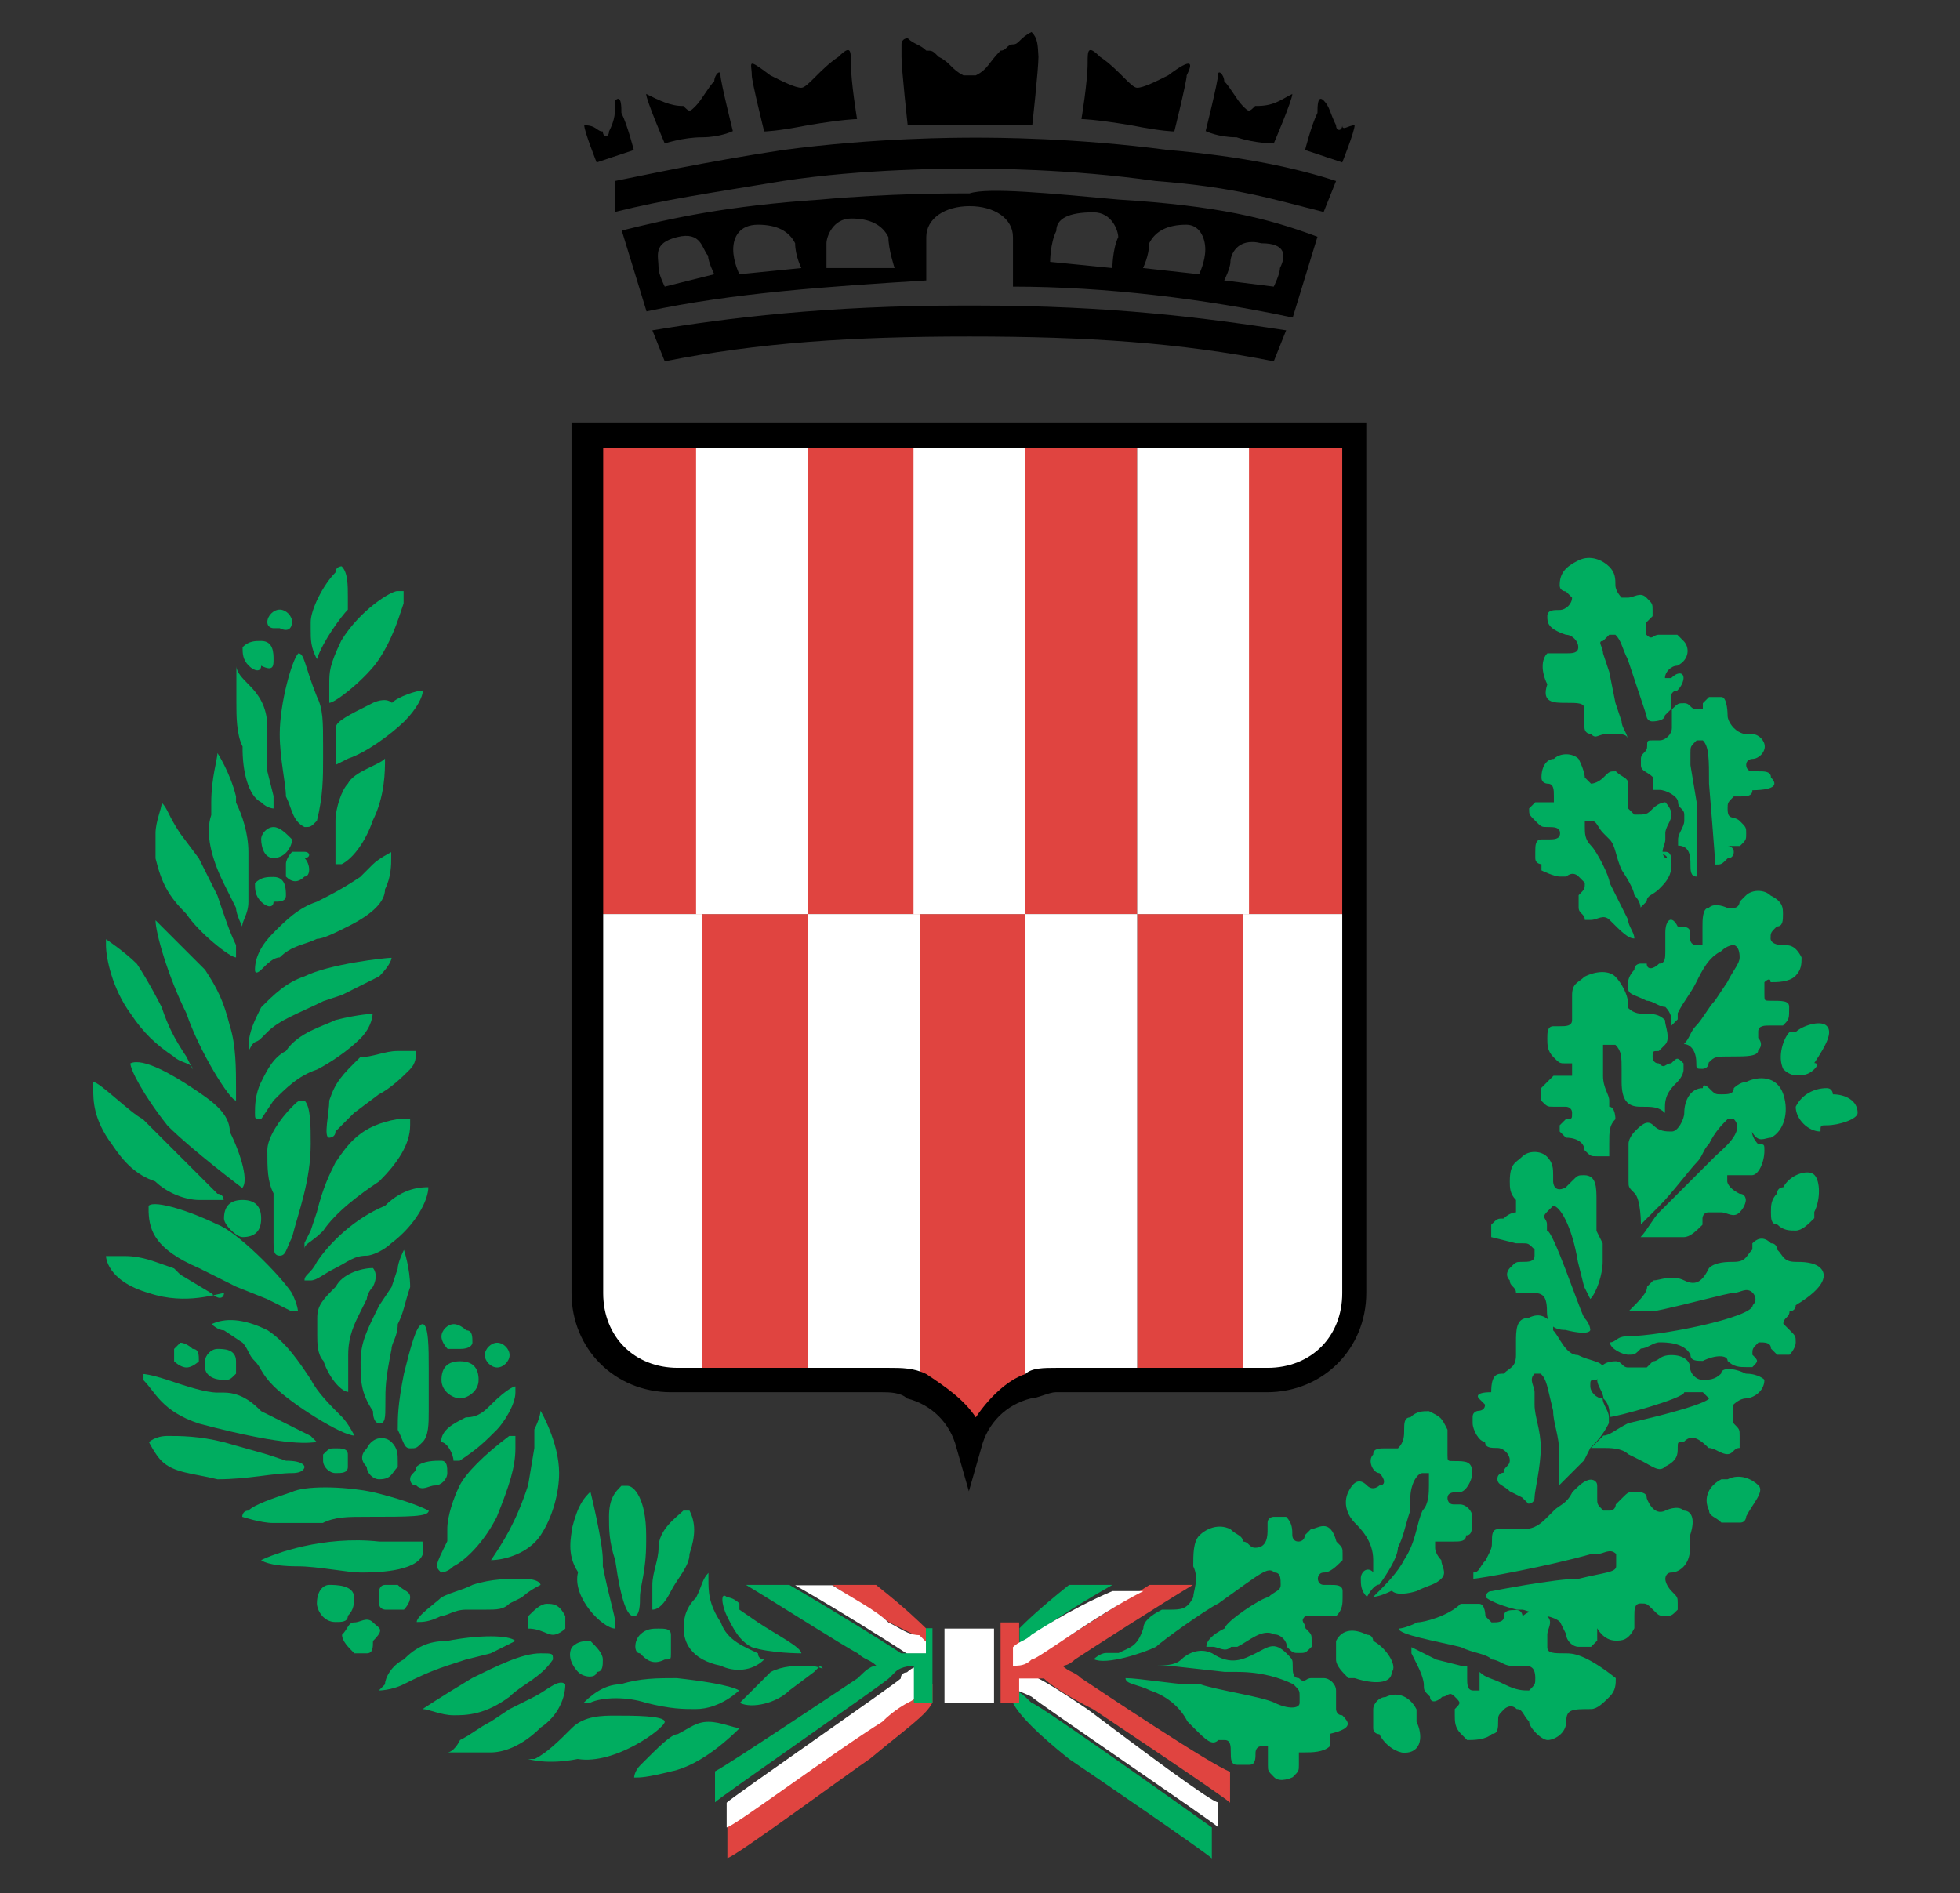
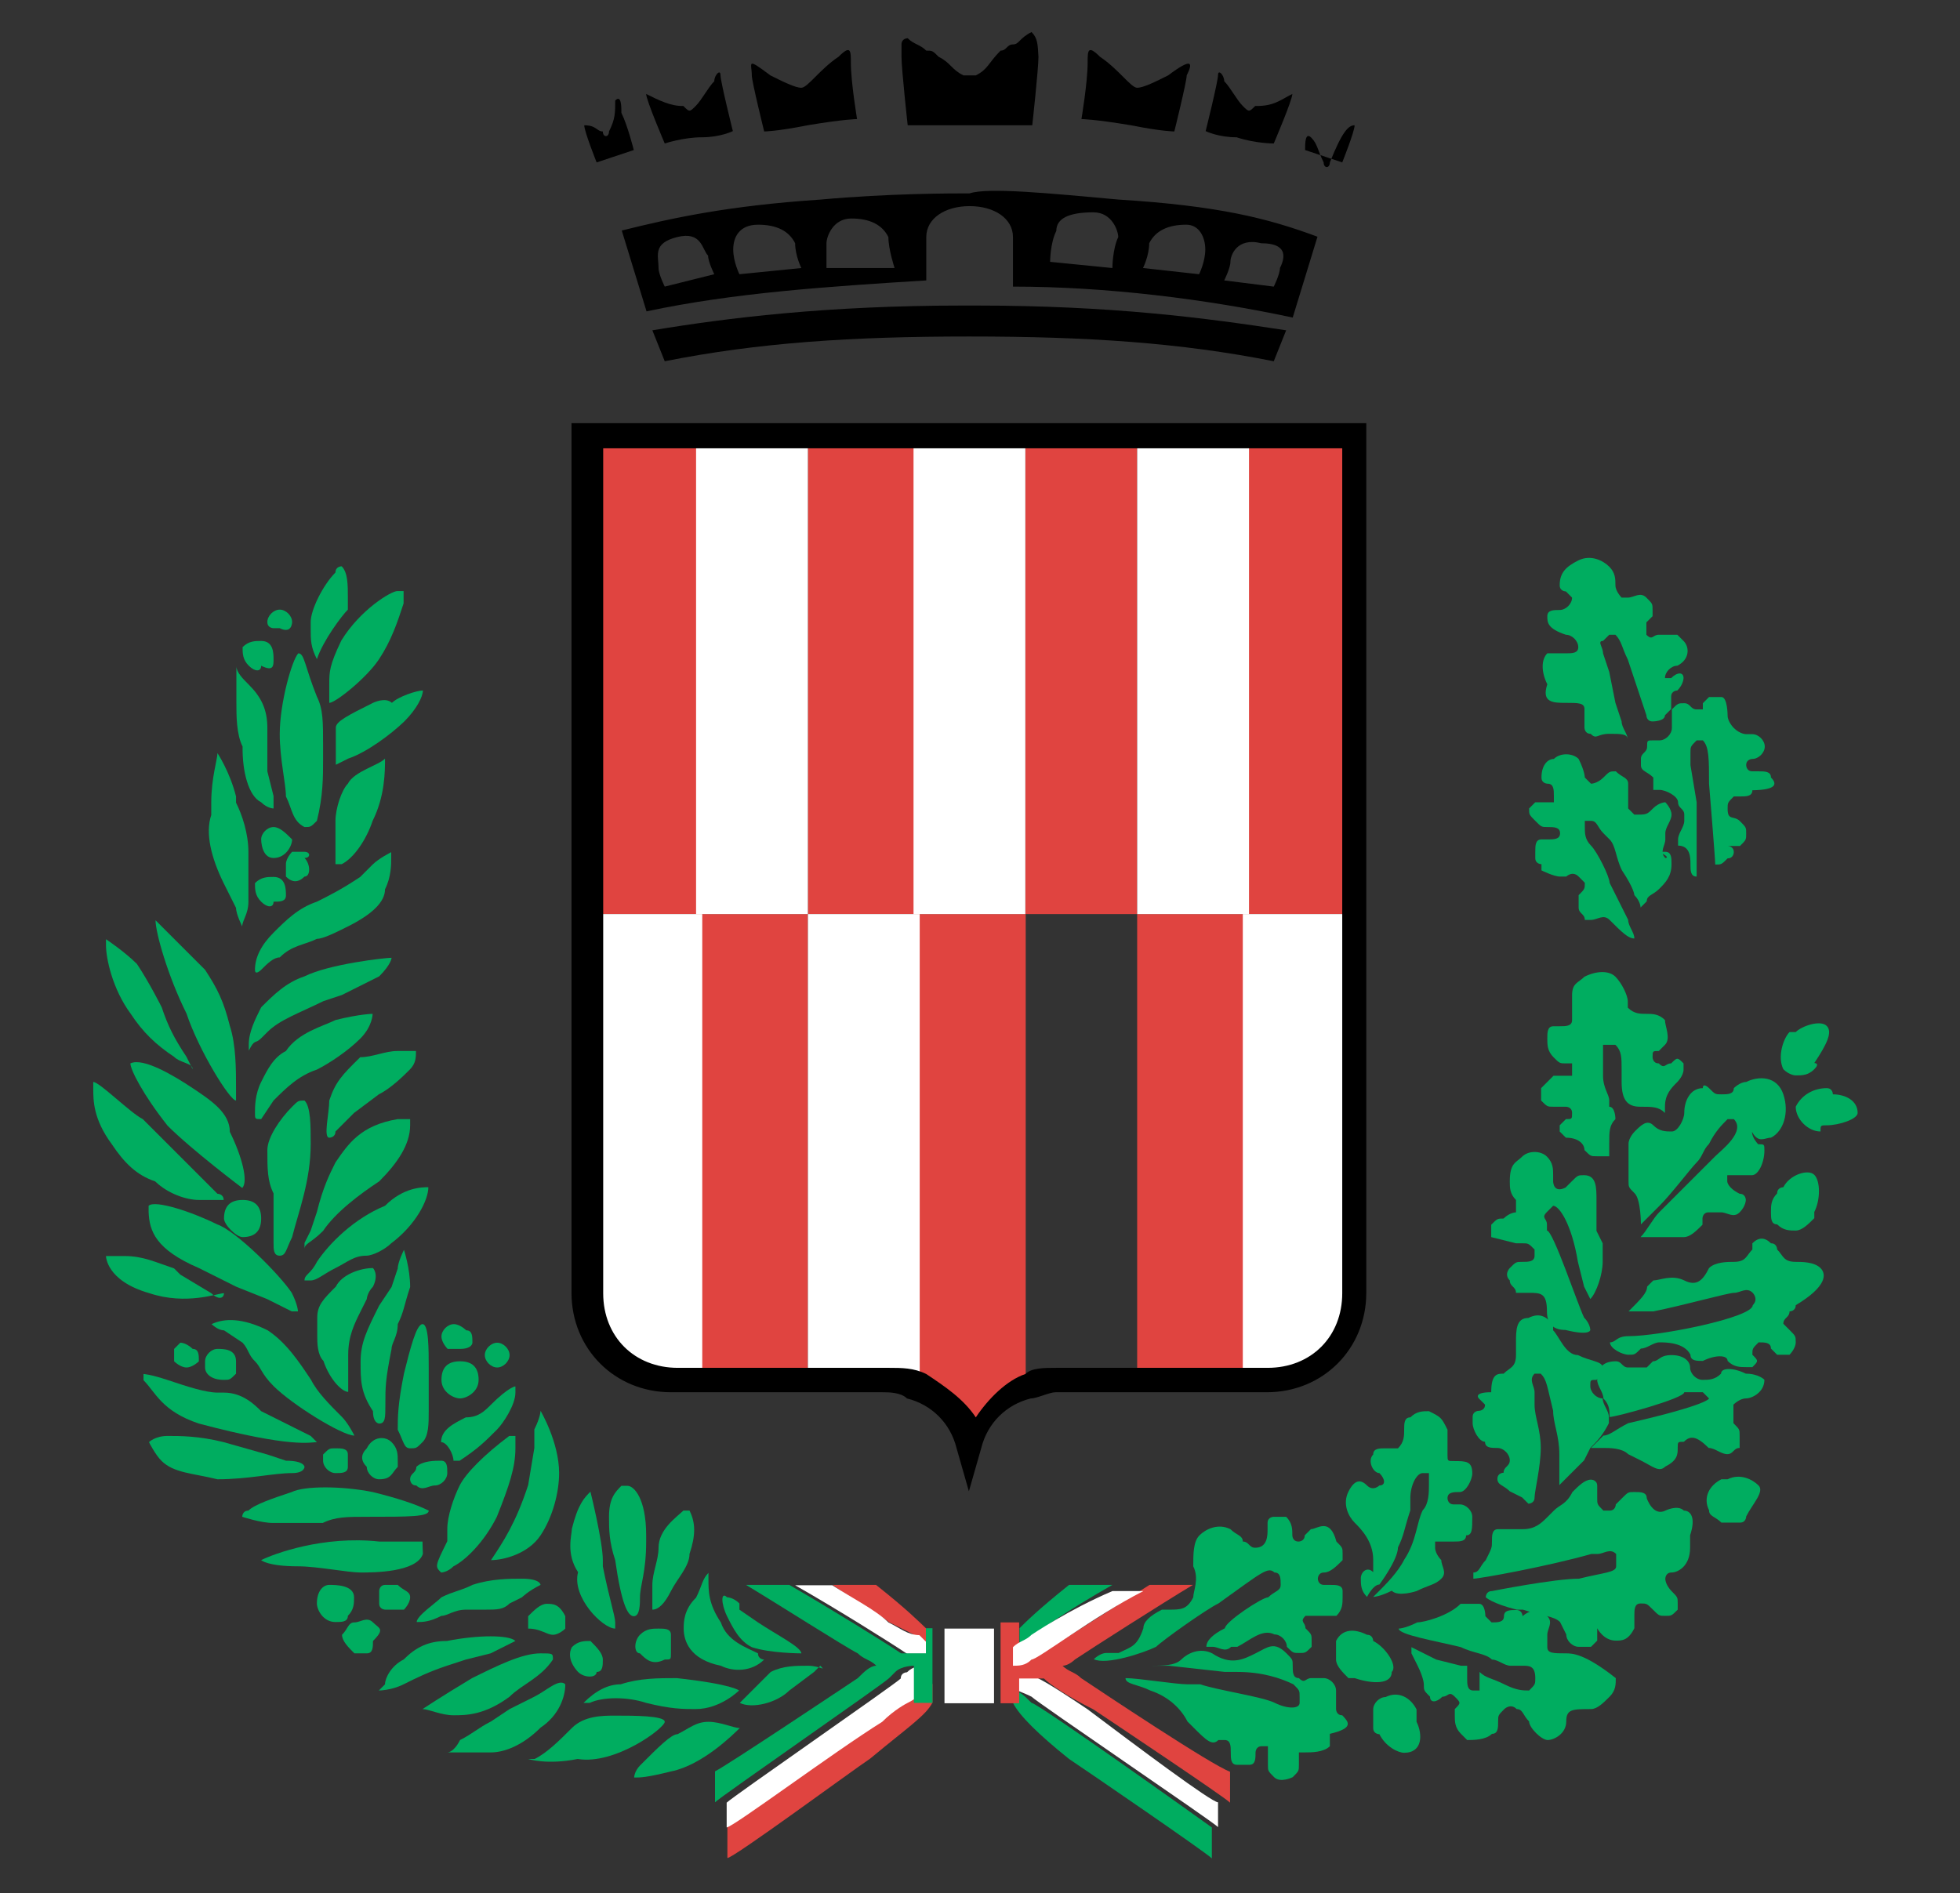
<svg xmlns="http://www.w3.org/2000/svg" version="1.1" id="Livello_1" x="0px" y="0px" viewBox="0 0 538.1 519.8" style="enable-background:new 0 0 538.1 519.8;" xml:space="preserve">
  <rect x="0" y="0" width="538.1" height="519.8" fill="#333333" stroke="none" />
  <style type="text/css">
	.st0{fill:#00AD60;}
	.st1{fill:#FFFFFF;}
	.st2{fill:#E04440;}
</style>
  <path class="st0" d="M462.3,414.8c-1.7-1.7-5.1,0-5.1,0c-3.4,1.7-5.1-3.4-5.1-3.4c0-1.7-1.7-1.7-3.4-1.7s-1.7,0-3.4,1.7l-1.7,1.7  l0,0c0,0,0,1.7-1.7,1.7h-1.7c-1.7-1.7-1.7-1.7-1.7-3.4l0,0c0-1.7,0-1.7,0-3.4c0-1.7-1.7-1.7-1.7-1.7c-1.7,0-3.4,1.7-5.1,3.4  c-1.7,3.4-3.4,3.4-5.1,5.1l-1.7,1.7c-1.7,1.7-3.4,3.4-6.8,3.4c-1.7,0-1.7,0-3.4,0s-1.7,0-3.4,0s-1.7,1.7-1.7,3.4s0,1.7-1.7,5.1  c-1.7,1.7-1.7,3.4-3.4,3.4c0,0,0,0,0,1.7c1.7,0,20.5-3.4,32.4-6.8h1.7c1.7,0,3.4-1.7,5.1,0c0,0,0,1.7,0,3.4s-3.4,1.7-10.2,3.4  c-6.8,0-23.9,3.4-23.9,3.4c-1.7,0-1.7,1.7-1.7,1.7s1.7,1.7,8.5,3.4h1.7c5.1,1.7,8.5,1.7,10.2,3.4l1.7,3.4c0,1.7,1.7,3.4,3.4,3.4  s1.7,0,3.4,0l1.7-1.7v-5.1l0,0l0,0v1.7c0,0,1.7,3.4,5.1,3.4c1.7,0,3.4,0,5.1-3.4v-3.4c0-1.7,0-3.4,1.7-3.4s1.7,0,3.4,1.7  c1.7,1.7,1.7,1.7,3.4,1.7c1.7,0,1.7,0,3.4-1.7v-1.7c0-1.7,0-1.7-1.7-3.4c0,0-1.7-1.7-1.7-3.4l0,0c0,0,0-1.7,1.7-1.7s5.1-1.7,5.1-6.8  c0,0,0-1.7,0-3.4C465.7,416.5,464,414.8,462.3,414.8z" />
  <path class="st0" d="M429.9,454c-3.4,0-5.1,0-5.1-1.7v-1.7v-1.7c0-1.7,1.7-3.4,0-5.1c-3.4-3.4-6.8,0-6.8,0l0,0l0,0l0,0l0,0  c0,0,0-1.7-1.7-1.7s-3.4,0-3.4,1.7c0,1.7-1.7,1.7-3.4,1.7l-1.7-1.7c0,0,0-3.4-1.7-3.4s-3.4,0-5.1,0c-3.4,3.4-10.2,5.1-11.9,5.1  c-3.4,1.7-5.1,1.7-5.1,1.7c0,1.7,10.2,3.4,17.1,5.1c3.4,1.7,6.8,1.7,8.5,3.4c1.7,0,3.4,1.7,5.1,1.7h1.7h1.7c1.7,0,3.4,0,3.4,3.4  c0,1.7,0,1.7-1.7,3.4c-1.7,0-3.4,0-6.8-1.7l0,0c-3.4-1.7-5.1-1.7-6.8-3.4c0,1.7,0,1.7,0,3.4l0,0v1.7h-1.7c-1.7,0-1.7-1.7-1.7-3.4  v-1.7l0,0c0-1.7,0-1.7,0-1.7h-1.7l-6.8-1.7l-6.8-3.4l0,0v1.7l1.7,3.4c1.7,3.4,1.7,5.1,1.7,5.1c0,1.7,0,1.7,1.7,3.4  c0,1.7,1.7,1.7,3.4,0c1.7,0,1.7-1.7,3.4,0c1.7,1.7,1.7,1.7,0,3.4v1.7c0,1.7,0,3.4,1.7,5.1l1.7,1.7c1.7,0,5.1,0,6.8-1.7  c1.7,0,1.7-1.7,1.7-3.4s0-1.7,1.7-3.4c0,0,1.7-1.7,3.4,0c1.7,0,1.7,1.7,3.4,3.4c0,1.7,3.4,5.1,5.1,5.1c1.7,0,5.1-1.7,5.1-5.1  c0-3.4,1.7-3.4,6.8-3.4c1.7,0,3.4-1.7,5.1-3.4c1.7-1.7,1.7-3.4,1.7-5.1C435,454,431.6,454,429.9,454z" />
  <path class="st0" d="M388.9,436.9c3.4-1.7,5.1-1.7,6.8-3.4s0-3.4,0-5.1c0,0-1.7-1.7-1.7-3.4c0-1.7,0-1.7,0-1.7s1.7,0,5.1,0  c1.7,0,3.4,0,3.4-1.7c1.7,0,1.7-1.7,1.7-5.1c0-1.7-1.7-3.4-3.4-3.4h-1.7c-1.7,0-1.7-1.7-1.7-1.7l0,0c0-1.7,1.7-1.7,3.4-1.7  c1.7,0,3.4-3.4,3.4-5.1c0-3.4-1.7-3.4-5.1-3.4c-1.7,0-1.7,0-1.7-1.7v-1.7V396v-1.7v-1.7c-1.7-3.4-1.7-3.4-5.1-5.1  c-1.7,0-3.4,0-5.1,1.7c-1.7,0-1.7,1.7-1.7,3.4s0,3.4-1.7,5.1h-1.7h-1.7c-1.7,0-3.4,0-3.4,1.7c-1.7,1.7,0,5.1,1.7,5.1  c1.7,1.7,1.7,3.4,0,3.4c0,0-1.7,1.7-3.4,0c-1.7-1.7-3.4-1.7-5.1,1.7c-1.7,3.4,0,6.8,1.7,8.5l0,0l0,0c1.7,1.7,5.1,5.1,5.1,10.2  c0,1.7,0,1.7,0,3.4c-1.7-1.7-3.4,0-3.4,1.7s0,3.4,1.7,5.1c0,0,1.7-3.4,3.4-3.4l0,0c0,0,5.1-6.8,5.1-10.2c1.7-3.4,1.7-5.1,3.4-10.2  v-3.4c0-3.4,1.7-6.8,3.4-6.8h1.7c0,0,0,1.7,0,3.4c0,1.7,0,5.1-1.7,6.8c-1.7,3.4-1.7,8.5-5.1,13.6c-1.7,3.4-5.1,6.8-6.8,8.5l-1.7,1.7  c0,0,1.7,0,5.1-1.7C383.8,438.6,388.9,436.9,388.9,436.9z" />
  <path class="st0" d="M359.9,419.9l-1.7,1.7c0,1.7-1.7,1.7-1.7,1.7c-1.7,0-1.7-1.7-1.7-1.7l0,0c0-1.7,0-3.4-1.7-5.1  c-1.7,0-1.7,0-3.4,0c0,0-1.7,0-1.7,1.7v1.7c0,1.7,0,5.1-3.4,5.1c-1.7,0-1.7-1.7-3.4-1.7c0-1.7-1.7-1.7-3.4-3.4  c-3.4-1.7-6.8,0-8.5,1.7s-1.7,5.1-1.7,8.5c1.7,3.4,0,6.8,0,8.5c-1.7,3.4-3.4,3.4-6.8,3.4H319c-3.4,1.7-5.1,3.4-5.1,5.1  c-1.7,5.1-3.4,5.1-6.8,6.8h-1.7h-1.7c-1.7,0-3.4,1.7-3.4,1.7l0,0c3.4,1.7,13.6-1.7,17.1-3.4c1.7-1.7,13.6-10.2,17.1-11.9  c11.9-8.5,13.6-10.2,15.4-8.5c1.7,0,1.7,1.7,1.7,3.4s-1.7,1.7-3.4,3.4c-1.7,0-11.9,6.8-11.9,8.5c-3.4,1.7-5.1,3.4-5.1,5.1h1.7  c1.7,0,3.4,1.7,5.1,0h1.7c3.4-1.7,6.8-5.1,10.2-3.4c1.7,0,3.4,1.7,3.4,3.4c1.7,1.7,1.7,1.7,3.4,1.7s1.7,0,3.4-1.7v-1.7  c0-1.7,0-1.7-1.7-3.4c0-1.7-1.7-1.7,0-3.4c0,0,1.7,0,3.4,0l0,0c1.7,0,3.4,0,5.1,0c1.7-1.7,1.7-3.4,1.7-5.1v-1.7  c0-1.7-1.7-1.7-3.4-1.7c0,0,0,0-1.7,0l0,0l0,0l0,0c-1.7,0-1.7-1.7-1.7-1.7l0,0c0,0,0-1.7,1.7-1.7c1.7,0,3.4-1.7,5.1-3.4v-1.7  c0-1.7,0-1.7-1.7-3.4C365.1,416.5,361.6,419.9,359.9,419.9z" />
  <path class="st0" d="M479.3,377.2c-3.4-1.7-6.8-1.7-6.8,0c-1.7,1.7-3.4,1.7-5.1,1.7c-1.7,0-3.4-1.7-3.4-3.4s-1.7-3.4-5.1-3.4  c-3.4,0-3.4,1.7-5.1,1.7l-1.7,1.7c-1.7,0-3.4,0-5.1,0c-1.7,0-1.7-1.7-3.4-1.7c-3.4,0-5.1,1.7-5.1,5.1l0,0c0,1.7,1.7,3.4,1.7,5.1  c1.7,1.7,1.7,3.4,1.7,5.1l0,0l0,0l0,0l0,0c1.7,0,20.5-5.1,20.5-6.8c1.7,0,3.4,0,5.1,0l1.7,1.7c0,0,0,1.7-22.2,6.8  c-3.4,1.7-5.1,3.4-6.8,3.4c-1.7,1.7-3.4,3.4-3.4,3.4l0,0c0,0,1.7,0,3.4,0s5.1,0,6.8,1.7l3.4,1.7c3.4,1.7,5.1,3.4,6.8,1.7  c3.4-1.7,3.4-3.4,3.4-5.1c0-1.7,0-1.7,1.7-1.7c1.7-1.7,3.4-1.7,6.8,1.7c1.7,0,3.4,1.7,5.1,1.7c1.7,0,1.7-1.7,3.4-1.7  c0-1.7,0-1.7,0-3.4s0-1.7-1.7-3.4c0,0,0,0,0-1.7v-1.7v-1.7c0,0,1.7-1.7,3.4-1.7s5.1-1.7,5.1-5.1  C484.5,378.9,482.8,377.2,479.3,377.2z" />
  <path class="st0" d="M499.8,348.2c-1.7-1.7-5.1-1.7-6.8-1.7l0,0c-3.4,0-3.4-1.7-5.1-3.4c0,0,0-1.7-1.7-1.7c-1.7-1.7-3.4-1.7-5.1,0  v1.7c-1.7,1.7-1.7,3.4-5.1,3.4c-1.7,0-5.1,0-6.8,1.7c-1.7,3.4-3.4,5.1-6.8,3.4c-3.4-1.7-6.8,0-8.5,0c0,0,0,0-1.7,1.7  c0,1.7-1.7,3.4-5.1,6.8l0,0c1.7,0,3.4,0,6.8,0c8.5-1.7,20.5-5.1,22.2-5.1l0,0c1.7,0,3.4-1.7,5.1,0c0,0,1.7,1.7,0,3.4  c0,3.4-25.6,8.5-34.1,8.5c-3.4,0-3.4,1.7-5.1,1.7l0,0c0,1.7,3.4,3.4,5.1,3.4c1.7,0,1.7,0,3.4-1.7c1.7,0,3.4-1.7,5.1-1.7  c1.7,0,6.8,0,8.5,3.4c0,1.7,1.7,1.7,3.4,1.7c3.4-1.7,6.8-1.7,6.8,0c1.7,1.7,3.4,1.7,5.1,1.7l0,0h1.7c1.7-1.7,1.7-1.7,0-3.4l0,0  c0-1.7,0-1.7,1.7-3.4c1.7,0,3.4,0,3.4,1.7l1.7,1.7c1.7,0,1.7,0,3.4,0c0,0,1.7-1.7,1.7-3.4s0-1.7-1.7-3.4l-1.7-1.7  c0-1.7,1.7-1.7,1.7-3.4c0,0,1.7,0,1.7-1.7C501.5,353.3,501.5,349.9,499.8,348.2z" />
  <path class="st0" d="M406,384L406,384l1.7,1.7c0,1.7-1.7,1.7-1.7,1.7s-1.7,0-1.7,1.7v1.7c0,1.7,1.7,5.1,3.4,5.1  c0,1.7,1.7,1.7,3.4,1.7s3.4,1.7,3.4,3.4s-1.7,1.7-1.7,3.4c0,0-1.7,0-1.7,1.7c0,1.7,1.7,1.7,3.4,3.4l3.4,1.7l1.7,1.7  c0,0,1.7,0,1.7-1.7s1.7-8.5,1.7-13.6s-1.7-8.5-1.7-11.9V384v-1.7c0-1.7-1.7-3.4,0-5.1h1.7c1.7,1.7,1.7,3.4,3.4,10.2  c0,3.4,1.7,6.8,1.7,11.9c0,3.4,0,5.1,0,8.5l0,0l1.7-1.7l1.7-1.7l3.4-3.4l1.7-3.4l0,0c1.7-1.7,3.4-3.4,5.1-6.8v-1.7  c0-1.7-1.7-3.4-1.7-5.1c-1.7,0-3.4-1.7-3.4-3.4l0,0c0-1.7,0-1.7,1.7-1.7l1.7-1.7v-1.7c0-1.7-3.4-1.7-6.8-3.4c-3.4,0-5.1-5.1-6.8-6.8  v-1.7c-1.7-1.7-3.4-3.4-6.8-1.7c-3.4,0-3.4,3.4-3.4,6.8v1.7v1.7c0,3.4-1.7,3.4-3.4,5.1c-1.7,0-3.4,0-3.4,5.1  C404.3,382.3,406,384,406,384z" />
  <path class="st0" d="M429.9,193L429.9,193c3.4,0,5.1,0,5.1,1.7s0,1.7,0,3.4c0,1.7,0,1.7,0,1.7s0,1.7,1.7,1.7c1.7,1.7,1.7,0,5.1,0  c3.4,0,5.1,0,5.1,1.7c0-1.7-1.7-3.4-1.7-5.1l-1.7-5.1l-1.7-8.5l-1.7-5.1l0,0c0-1.7-1.7-3.4,0-3.4l1.7-1.7h1.7  c1.7,1.7,1.7,3.4,3.4,6.8l0,0l3.4,10.2l1.7,5.1l0,0c0,0,0,1.7,1.7,1.7c0,0,3.4,0,3.4-1.7c1.7-1.7,1.7-1.7,1.7-1.7v-3.4  c0-1.7,1.7-1.7,1.7-1.7c1.7-1.7,1.7-3.4,1.7-3.4c0-1.7-1.7-1.7-3.4,0h-1.7c0-1.7,1.7-3.4,3.4-3.4c3.4-1.7,3.4-5.1,1.7-6.8l-1.7-1.7  c-1.7,0-1.7,0-3.4,0h-1.7c-1.7,0-1.7,1.7-3.4,0c0,0,0,0,0-1.7v-1.7l1.7-1.7v-1.7c0-1.7,0-1.7-1.7-3.4c-1.7-1.7-3.4,0-5.1,0h-1.7  c0,0-1.7-1.7-1.7-3.4c0-1.7,0-3.4-1.7-5.1s-5.1-3.4-8.5-1.7s-5.1,3.4-5.1,6.8l0,0c0,1.7,1.7,1.7,1.7,1.7l1.7,1.7  c0,1.7-1.7,3.4-3.4,3.4l0,0c-1.7,0-3.4,0-3.4,1.7s0,3.4,5.1,5.1c1.7,0,3.4,1.7,3.4,3.4c0,1.7-1.7,1.7-3.4,1.7l0,0  c-1.7,0-3.4,0-5.1,0c-1.7,1.7-1.7,5.1,0,8.5C423.1,193,426.5,193,429.9,193z" />
  <path class="st0" d="M445.2,297.1c0,5.1,1.7,6.8,5.1,6.8c3.4,0,5.1,0,6.8,1.7c0,0,0,0,0-1.7c0-3.4,1.7-5.1,3.4-6.8  c0,0,1.7-1.7,1.7-3.4v-1.7c-1.7-1.7-1.7-1.7-3.4,0c-1.7,0-1.7,1.7-3.4,0c-1.7,0-1.7-1.7-1.7-1.7c0-1.7,0-1.7,1.7-1.7l1.7-1.7  c1.7-1.7,0-5.1,0-6.8c-1.7-1.7-3.4-1.7-5.1-1.7c-1.7,0-3.4,0-5.1-1.7v-1.7c0-1.7-1.7-5.1-3.4-6.8s-5.1-1.7-8.5,0  c-1.7,1.7-3.4,1.7-3.4,5.1c0,1.7,0,3.4,0,3.4c0,1.7,0,1.7,0,3.4s-1.7,1.7-3.4,1.7h-1.7c-1.7,0-1.7,1.7-1.7,3.4s0,3.4,1.7,5.1  c1.7,1.7,1.7,1.7,3.4,1.7l0,0h1.7c0,0,0,0,0,1.7v1.7c0,0-1.7,0-3.4,0h-1.7c0,0-1.7,1.7-3.4,3.4v1.7v1.7c1.7,1.7,1.7,1.7,3.4,1.7  s1.7,0,3.4,0c0,0,1.7,0,1.7,1.7s0,1.7-1.7,1.7l-1.7,1.7c0,1.7,0,1.7,0,1.7l1.7,1.7c3.4,0,5.1,1.7,5.1,3.4c1.7,1.7,1.7,1.7,3.4,1.7  c3.4,0,3.4,0,3.4,0l0,0c0,1.7,0,0,0-3.4c0-3.4,0-5.1,1.7-6.8c0,0,0-3.4-1.7-3.4v-1.7c0-1.7-1.7-3.4-1.7-6.8l0,0c0-3.4,0-6.8,0-8.5  h1.7h1.7c1.7,1.7,1.7,3.4,1.7,6.8V297.1z" />
  <path class="st0" d="M416.2,341.4L416.2,341.4L416.2,341.4h1.7c1.7,0,1.7,0,3.4,1.7v1.7c0,1.7-1.7,1.7-3.4,1.7c-1.7,0-1.7,0-3.4,1.7  c0,0-1.7,1.7,0,3.4c0,1.7,1.7,1.7,1.7,3.4h3.4c3.4,0,5.1,0,5.1,5.1c0,3.4,1.7,5.1,5.1,5.1c6.8,1.7,6.8,0,6.8,0s0-1.7-1.7-3.4  c-1.7-3.4-8.5-23.9-10.2-23.9v-1.7c0-1.7-1.7-1.7,0-3.4l1.7-1.7c1.7,0,5.1,5.1,6.8,15.4l1.7,6.8c1.7,3.4,1.7,3.4,1.7,3.4  c1.7-1.7,3.4-6.8,3.4-10.2c0-1.7,0-3.4,0-5.1l-1.7-3.4c0-1.7,0-3.4,0-3.4c0-1.7,0-1.7,0-5.1s0-6.8-3.4-6.8c-1.7,0-1.7,0-3.4,1.7  l-1.7,1.7c-3.4,1.7-3.4-1.7-3.4-1.7v-1.7c0-1.7,0-3.4-1.7-5.1c-1.7-1.7-5.1-1.7-6.8,0s-3.4,1.7-3.4,6.8c0,1.7,0,3.4,1.7,5.1v1.7v1.7  c0,0-1.7,0-3.4,1.7c-1.7,0-1.7,0-3.4,1.7v1.7v1.7C416.2,341.4,416.2,341.4,416.2,341.4z" />
  <path class="st0" d="M457.2,235.6c-1.7-1.7,0-3.4,0-5.1v-1.7c0-1.7,1.7-3.4,1.7-5.1s-1.7-3.4-1.7-3.4s-1.7,0-3.4,1.7l0,0  c-1.7,1.7-1.7,1.7-5.1,1.7l-1.7-1.7c0-1.7,0-1.7,0-3.4v-3.4l0,0c0-1.7-1.7-1.7-3.4-3.4c-1.7,0-1.7,0-3.4,1.7l0,0  c-1.7,1.7-3.4,1.7-3.4,1.7l-1.7-1.7c0,0,0-1.7-1.7-5.1c-1.7-1.7-5.1-1.7-6.8,0c-1.7,0-3.4,1.7-3.4,5.1l0,0c0,1.7,1.7,1.7,1.7,1.7  c1.7,0,1.7,1.7,1.7,3.4v1.7l0,0c0,0-1.7,0-3.4,0h-1.7l-1.7,1.7l0,0c0,1.7,0,1.7,1.7,3.4c1.7,1.7,1.7,1.7,3.4,1.7s3.4,0,3.4,1.7  c0,1.7-1.7,1.7-3.4,1.7h-1.7c-1.7,0-1.7,1.7-1.7,3.4v1.7c0,1.7,1.7,1.7,1.7,1.7l0,0l0,0l0,0v1.7c0,0,3.4,1.7,5.1,1.7h1.7  c0,0,1.7-1.7,3.4,0l1.7,1.7l0,0c0,1.7,0,1.7-1.7,3.4l0,0c0,0,0,0,0,1.7c0,0,0,0,0,1.7s1.7,1.7,1.7,3.4h1.7c1.7,0,3.4-1.7,5.1,0  c3.4,3.4,5.1,5.1,6.8,5.1l0,0c0-1.7-1.7-3.4-1.7-5.1l-1.7-3.4l-3.4-6.8c0-1.7-3.4-8.5-5.1-10.2c-1.7-1.7-1.7-3.4-1.7-5.1v-1.7  c0,0,0,0,1.7,0s1.7,1.7,3.4,3.4l1.7,1.7c1.7,1.7,1.7,5.1,3.4,8.5c3.4,5.1,3.4,6.8,3.4,6.8c1.7,1.7,1.7,3.4,1.7,3.4l0,0l1.7-1.7  c0-1.7,1.7-1.7,3.4-3.4c1.7-1.7,3.4-3.4,3.4-6.8c0-1.7,0-3.4-1.7-3.4h-1.7C458.9,235.6,457.2,235.6,457.2,235.6z" />
  <path class="st0" d="M486.2,312.4c3.4-1.7,5.1-6.8,3.4-11.9c-1.7-5.1-6.8-5.1-10.2-3.4c-1.7,0-3.4,1.7-3.4,1.7  c0,1.7-1.7,1.7-3.4,1.7s-1.7,0-3.4-1.7c0,0-1.7-1.7-1.7,0c-3.4,0-5.1,3.4-5.1,6.8c0,1.7-1.7,5.1-3.4,5.1c-1.7,0-3.4,0-5.1-1.7  c-1.7-1.7-3.4,0-5.1,1.7c0,0-1.7,1.7-1.7,3.4v1.7v1.7c0,0,0,1.7,0,3.4v1.7c0,0,0,0,0,1.7s0,1.7,1.7,3.4c1.7,1.7,1.7,8.5,1.7,8.5l0,0  l0,0c0,0,0,0,1.7-1.7l3.4-3.4c3.4-3.4,8.5-10.2,10.2-11.9s1.7-3.4,3.4-5.1c1.7-3.4,3.4-5.1,5.1-6.8h1.7c3.4,3.4-3.4,8.5-5.1,10.2  l-15.4,15.4c-1.7,1.7-3.4,5.1-5.1,6.8l0,0c0,0,0,0,1.7,0h3.4c1.7,0,5.1,0,6.8,0s3.4-1.7,5.1-3.4v-1.7c0,0,0-1.7,1.7-1.7  c0,0,1.7,0,3.4,0c1.7,0,3.4,1.7,5.1,0c1.7-1.7,1.7-3.4,1.7-3.4s0-1.7-1.7-1.7c-3.4-1.7-3.4-3.4-3.4-3.4v-1.7c0,0,1.7,0,3.4,0l0,0  c1.7,0,1.7,0,3.4,0s3.4-3.4,3.4-6.8c0-1.7,0-1.7-1.7-1.7c0,0-1.7-1.7-1.7-3.4C482.8,314.1,484.5,312.4,486.2,312.4z" />
-   <path class="st0" d="M457.2,256.1v3.4v1.7c0,1.7,0,3.4-1.7,3.4c-1.7,1.7-3.4,1.7-3.4,0h-1.7c0,0-1.7,0-1.7,1.7c0,0-1.7,1.7-1.7,3.4  v1.7c0,1.7,1.7,1.7,5.1,3.4c1.7,0,3.4,1.7,5.1,1.7c1.7,1.7,1.7,3.4,1.7,3.4v1.7l1.7-1.7v-1.7c1.7-3.4,3.4-5.1,5.1-8.5  c1.7-3.4,3.4-6.8,6.8-8.5c1.7-1.7,3.4-1.7,3.4-1.7s1.7,0,1.7,3.4c0,1.7-1.7,3.4-3.4,6.8l-3.4,5.1c-1.7,1.7-3.4,5.1-5.1,6.8  c-1.7,1.7-1.7,3.4-3.4,5.1l0,0c1.7,0,3.4,1.7,3.4,5.1c0,1.7,0,1.7,1.7,1.7c0,0,1.7,0,1.7-1.7c1.7-1.7,1.7-1.7,6.8-1.7  c3.4,0,6.8,0,6.8-1.7c1.7-1.7,0-3.4,0-3.4l0,0v-1.7c0-1.7,1.7-1.7,3.4-1.7l0,0c1.7,0,3.4,0,3.4,0c1.7-1.7,1.7-1.7,1.7-5.1  c0-1.7-1.7-1.7-5.1-1.7c-1.7,0-1.7,0-1.7-1.7c0-1.7,0-1.7,0-3.4c0,0,1.7-1.7,1.7,0c1.7,0,5.1,0,6.8-1.7s1.7-3.4,1.7-5.1  c-1.7-3.4-3.4-3.4-5.1-3.4c-3.4,0-3.4-1.7-3.4-1.7c0-1.7,0-1.7,1.7-3.4c1.7,0,1.7-1.7,1.7-3.4c0-1.7,0-3.4-3.4-5.1  c-1.7-1.7-5.1-1.7-6.8,0l-1.7,1.7c0,0,0,1.7-1.7,1.7h-1.7c0,0-3.4-1.7-5.1,0c-1.7,0-1.7,3.4-1.7,5.1v1.7c0,1.7,0,1.7,0,3.4  c0,0,0,0-1.7,0s-1.7-1.7-1.7-1.7v-1.7l0,0c0-1.7-1.7-1.7-3.4-1.7C458.9,251,457.2,252.7,457.2,256.1z" />
  <path class="st0" d="M368.5,471L368.5,471c-1.7,0-1.7-1.7-1.7-1.7l0,0v-1.7v-1.7v-1.7c0-1.7-1.7-3.4-3.4-3.4s-3.4,0-3.4,0  c-1.7,0-1.7,1.7-3.4,0c-1.7,0-1.7-1.7-1.7-3.4s0-1.7-1.7-3.4c-3.4-3.4-5.1-1.7-8.5,0c-3.4,1.7-6.8,3.4-11.9,0  c-3.4-1.7-6.8,0-8.5,1.7l0,0c-1.7,1.7-5.1,1.7-8.5,1.7c0,0,0,0-1.7,0c1.7,0,1.7,0,3.4,0h3.4l15.4,1.7h3.4c6.8,0,11.9,1.7,15.4,3.4  c1.7,1.7,1.7,1.7,1.7,3.4v1.7c0,1.7-3.4,1.7-6.8,0c-3.4-1.7-15.4-3.4-20.5-5.1h-3.4c-3.4,0-13.6-1.7-17.1-1.7c0,1.7,3.4,1.7,6.8,3.4  c5.1,1.7,8.5,5.1,10.2,8.5l1.7,1.7c3.4,3.4,5.1,5.1,6.8,3.4l0,0h1.7c1.7,0,1.7,1.7,1.7,3.4c0,1.7,0,3.4,1.7,3.4s1.7,0,3.4,0  c1.7,0,1.7-1.7,1.7-3.4l0,0c0,0,0-1.7,1.7-1.7h1.7v1.7c0,0,0,0,0,1.7v1.7c0,1.7,0,1.7,1.7,3.4s5.1,0,5.1,0c1.7-1.7,1.7-1.7,1.7-3.4  l0,0c0-1.7,0-3.4,0-3.4h1.7c1.7,0,5.1,0,6.8-1.7c0-1.7,0-1.7,0-3.4C371.9,474.5,370.2,472.8,368.5,471z" />
  <path class="st0" d="M501.5,281.7c-1.7-1.7-6.8,0-8.5,1.7l0,0h-1.7c-1.7,1.7-3.4,6.8-1.7,10.2c1.7,1.7,3.4,1.7,3.4,1.7  c1.7,0,3.4,0,5.1-1.7c1.7-1.7,0-1.7,0-1.7l0,0C501.5,286.8,503.2,283.4,501.5,281.7z" />
  <path class="st0" d="M501.5,309c3.4,0,8.5-1.7,8.5-3.4c0-3.4-3.4-5.1-6.8-5.1l0,0c0,0,0-1.7-1.7-1.7c-3.4,0-6.8,1.7-8.5,5.1  c0,3.4,3.4,6.8,6.8,6.8C499.8,309,499.8,309,501.5,309L501.5,309z" />
  <path class="st0" d="M498.1,322.6c-1.7-1.7-6.8,0-8.5,3.4l0,0c0,0-1.7,0-1.7,1.7c-1.7,1.7-1.7,3.4-1.7,5.1c0,1.7,0,3.4,1.7,3.4  c1.7,1.7,3.4,1.7,5.1,1.7c1.7,0,3.4-1.7,5.1-3.4c0-1.7,0-1.7,0-1.7l0,0C499.8,329.5,499.8,324.3,498.1,322.6z" />
  <path class="st0" d="M482.8,407.9c-1.7-1.7-5.1-3.4-8.5-1.7l0,0c0,0,0,0-1.7,0c-3.4,1.7-5.1,5.1-3.4,8.5c0,1.7,1.7,1.7,3.4,3.4  c1.7,0,3.4,0,5.1,0s1.7-1.7,1.7-1.7l0,0C481.1,413,484.5,409.6,482.8,407.9z" />
  <path class="st0" d="M388.9,472.8L388.9,472.8c0-1.7,0-1.7,0-3.4c-1.7-3.4-5.1-5.1-8.5-3.4c-1.7,0-3.4,1.7-3.4,3.4s0,3.4,0,5.1  c0,1.7,1.7,1.7,1.7,1.7l0,0c1.7,3.4,5.1,5.1,6.8,5.1C390.6,481.3,390.6,476.2,388.9,472.8z" />
  <path class="st0" d="M382.1,459.1c1.7-1.7-1.7-6.8-5.1-8.5l0,0c0,0,0-1.7-1.7-1.7c-3.4-1.7-6.8-1.7-8.5,1.7c0,1.7,0,3.4,0,5.1  c0,1.7,1.7,3.4,3.4,5.1c1.7,0,1.7,0,1.7,0l0,0C377,462.5,382.1,462.5,382.1,459.1z" />
  <path class="st0" d="M486.2,213.5c0-1.7-1.7-1.7-3.4-1.7h-1.7c-1.7,0-1.7-1.7-1.7-1.7c0-1.7,1.7-1.7,1.7-1.7c1.7,0,3.4-1.7,3.4-3.4  c0-1.7-1.7-3.4-3.4-3.4h-1.7l0,0c0,0-1.7,0-3.4-1.7c0,0-1.7-1.7-1.7-3.4c0,0,0-5.1-1.7-5.1s-3.4,0-3.4,0l-1.7,1.7v1.7c0,0,0,0-1.7,0  s-1.7-1.7-3.4-1.7s-1.7,0-3.4,1.7v1.7c0,0,0,0,0,1.7v1.7c0,1.7-1.7,3.4-3.4,3.4h-1.7c-1.7,0-1.7,0-1.7,1.7s-1.7,1.7-1.7,3.4v1.7  c0,1.7,1.7,1.7,3.4,3.4l0,0l0,0l0,0l0,0l0,0v1.7v1.7h1.7l0,0c1.7,0,5.1,1.7,5.1,3.4c0,1.7,1.7,1.7,1.7,3.4v1.7  c0,1.7-1.7,3.4-1.7,5.1v1.7l0,0c3.4,0,3.4,3.4,3.4,5.1c0,1.7,0,3.4,1.7,3.4c0-1.7,0-6.8,0-6.8v-5.1c0-3.4,0-6.8,0-8.5l-1.7-10.2  v-1.7c0,0,0,0,0-1.7s0-1.7,1.7-3.4h1.7c1.7,1.7,1.7,5.1,1.7,11.9c0,0,1.7,20.5,1.7,22.2c1.7,0,1.7,0,3.4-1.7c1.7,0,1.7-1.7,1.7-1.7  l0,0c0-1.7-1.7-1.7-1.7-1.7l0,0l0,0l0,0c0,0,1.7,0,3.4,0c1.7-1.7,1.7-1.7,1.7-3.4c0-1.7,0-1.7-1.7-3.4c-1.7-1.7-3.4,0-3.4-3.4  c0-1.7,0-1.7,1.7-3.4h1.7c1.7,0,3.4,0,3.4-1.7C487.9,216.9,487.9,215.2,486.2,213.5z" />
  <g>
    <path class="st0" d="M75.1,181.1c0-1.7,0-5.1-3.4-5.1c-1.7,0-3.4,0-5.1,1.7c0,1.7,0,3.4,1.7,5.1c1.7,1.7,3.4,1.7,3.4,0   C75.1,184.5,75.1,182.8,75.1,181.1z" />
    <path class="st0" d="M78.5,245.9c0-1.7,0-5.1-3.4-5.1c-1.7,0-3.4,0-5.1,1.7c0,1.7,0,3.4,1.7,5.1c1.7,1.7,3.4,1.7,3.4,0   C76.8,247.6,78.5,247.6,78.5,245.9z" />
    <path class="st0" d="M129.7,368.7c0-1.7,0-3.4-1.7-3.4c0,0-1.7-1.7-3.4-1.7c-1.7,0-3.4,1.7-3.4,3.4c0,1.7,1.7,3.4,1.7,3.4l0,0h3.4   C129.7,370.4,129.7,368.7,129.7,368.7z" />
    <path class="st0" d="M114.3,402.8c0,1.7-1.7,1.7-1.7,3.4l0,0c0,0,0,1.7,1.7,1.7c1.7,1.7,3.4,0,5.1,0c1.7,0,3.4-1.7,3.4-3.4   c0-1.7,0-3.4-1.7-3.4C119.4,401.1,116,401.1,114.3,402.8z" />
    <path class="st0" d="M75.1,227.1c-1.7,0-3.4,1.7-3.4,3.4c0,0,0,5.1,3.4,5.1c3.4,0,5.1-3.4,5.1-5.1   C78.5,228.8,76.8,227.1,75.1,227.1z" />
    <path class="st0" d="M80.2,170.8c0-1.7-1.7-3.4-3.4-3.4s-3.4,1.7-3.4,3.4l0,0c0,1.7,1.7,1.7,1.7,1.7l0,0l0,0c0,0,0,0,1.7,0   C80.2,174.2,80.2,170.8,80.2,170.8z" />
    <path class="st0" d="M90.4,302.2c0,3.4-1.7,10.2,0,10.2c0,0,1.7,0,1.7-1.7c1.7-1.7,3.4-3.4,5.1-5.1l6.8-5.1   c3.4-1.7,6.8-5.1,8.5-6.8c1.7-1.7,1.7-3.4,1.7-5.1l0,0h-1.7h-3.4c-3.4,0-6.8,1.7-10.2,1.7C93.8,295.3,92.1,297.1,90.4,302.2z" />
    <path class="st0" d="M104.1,390.9c1.7,0,1.7-1.7,1.7-5.1c0-5.1,0-6.8,1.7-15.4c0-1.7,1.7-3.4,1.7-6.8c1.7-3.4,1.7-5.1,3.4-10.2   c0-5.1-1.7-10.2-1.7-10.2s-1.7,3.4-1.7,5.1l-1.7,5.1l-3.4,5.1c-3.4,6.8-5.1,10.2-5.1,15.4s0,8.5,3.4,13.6   C102.4,390.9,104.1,390.9,104.1,390.9z" />
    <path class="st0" d="M95.5,215.2c-1.7,1.7-3.4,6.8-3.4,10.2c0,3.4,0,5.1,0,8.5c0,1.7,0,3.4,0,3.4h1.7c3.4-1.7,6.8-6.8,8.5-11.9   c3.4-6.8,3.4-13.6,3.4-17.1l0,0C104.1,210.1,97.2,211.8,95.5,215.2z" />
    <path class="st0" d="M59.7,370.4c-1.7,0-3.4,1.7-3.4,3.4c0,0,0,0,0,1.7s1.7,3.4,5.1,3.4c1.7,0,1.7,0,3.4-1.7c0-1.7,0-3.4,0-3.4   C64.8,370.4,61.4,370.4,59.7,370.4z" />
    <path class="st0" d="M70,373.8c1.7,1.7,1.7,3.4,5.1,6.8c5.1,5.1,18.8,13.6,22.2,13.6l0,0c0,0-1.7-3.4-3.4-5.1   c-3.4-3.4-6.8-6.8-8.5-10.2c-3.4-5.1-6.8-10.2-11.9-13.6c-6.8-3.4-11.9-3.4-15.4-1.7l0,0c0,0,1.7,1.7,3.4,1.7l5.1,3.4   C68.2,370.4,68.2,372.1,70,373.8z" />
    <path class="st0" d="M102.4,193c-6.8,3.4-10.2,5.1-10.2,6.8v5.1v3.4c0,0,0,0,0,1.7l0,0c0,0,0,0,3.4-1.7c5.1-1.7,11.9-6.8,15.4-10.2   c3.4-3.4,5.1-6.8,5.1-8.5c-1.7,0-6.8,1.7-8.5,3.4C105.8,191.3,102.4,193,102.4,193z" />
    <path class="st0" d="M47.8,370.4c0,1.7,0,3.4,0,3.4s1.7,1.7,3.4,1.7s3.4-1.7,3.4-1.7c0-1.7,0-3.4-1.7-3.4c0,0-1.7-1.7-3.4-1.7   C49.5,368.7,49.5,368.7,47.8,370.4z" />
    <path class="st0" d="M61.4,242.5l3.4,6.8c0,1.7,1.7,5.1,1.7,5.1c0-1.7,1.7-3.4,1.7-6.8s0-8.5,0-11.9v-1.7c0-5.1-1.7-10.2-3.4-13.6   v-1.7c-1.7-6.8-5.1-11.9-5.1-11.9c0,1.7-1.7,6.8-1.7,13.6c0,0,0,1.7,0,3.4C56.3,228.8,58,235.6,61.4,242.5z" />
    <path class="st0" d="M90.4,187.9c0,1.7,0,1.7,0,3.4l0,0v1.7l0,0c1.7,0,10.2-6.8,13.6-11.9c3.4-5.1,5.1-10.2,6.8-15.4   c0-1.7,0-1.7,0-3.4l0,0c0,0,0,0-1.7,0c-1.7,0-10.2,5.1-15.4,13.6C90.4,182.8,90.4,184.5,90.4,187.9z" />
    <path class="st0" d="M87,346.5L87,346.5c-1.7,3.4-3.4,3.4-3.4,5.1l0,0l0,0c0,0,0,0,1.7,0c1.7,0,3.4-1.7,6.8-3.4   c3.4-1.7,5.1-3.4,8.5-3.4c1.7,0,5.1-1.7,6.8-3.4c6.8-5.1,10.2-11.9,10.2-15.4l0,0c-1.7,0-6.8,0-11.9,5.1   C97.2,334.6,90.4,341.4,87,346.5z" />
    <path class="st0" d="M116,363.6c-1.7,0-3.4,6.8-5.1,13.6c-1.7,8.5-1.7,11.9-1.7,15.4c1.7,3.4,1.7,5.1,3.4,5.1c1.7,0,1.7,0,3.4-1.7   c1.7-1.7,1.7-5.1,1.7-8.5l0-11.9C117.7,370.4,117.7,363.6,116,363.6z" />
    <path class="st0" d="M102.4,353.3c1.7-3.4,0-5.1,0-5.1c-3.4,0-8.5,1.7-10.2,5.1c-3.4,3.4-5.1,5.1-5.1,8.5c0,1.7,0,3.4,0,5.1   c0,1.7,0,5.1,1.7,6.8c1.7,5.1,5.1,8.5,6.8,8.5c0,0,0-1.7,0-3.4s0-3.4,0-6.8c0-5.1,1.7-8.5,3.4-11.9l1.7-3.4   C100.7,356.8,100.7,355.1,102.4,353.3z" />
    <path class="st0" d="M71.7,220.3c1.7,1.7,3.4,1.7,3.4,1.7l0,0c0-1.7,0-1.7,0-3.4l-1.7-6.8c0-5.1,0-11.9,0-11.9l0,0   c0-5.1-1.7-8.5-5.1-11.9c-1.7-1.7-3.4-3.4-3.4-5.1v3.4c0,1.7,0,3.4,0,6.8c0,3.4,0,8.5,1.7,11.9C66.5,211.8,68.2,218.6,71.7,220.3z" />
    <path class="st0" d="M47.8,290.2c1.7,1.7,5.1,1.7,5.1,3.4c0,0,0,0-1.7-3.4c-3.4-5.1-5.1-8.5-6.8-13.6c0,0-3.4-6.8-6.8-11.9   c-3.4-3.4-8.5-6.8-8.5-6.8s0,0,0,1.7c0,3.4,1.7,11.9,6.8,18.8C39.2,283.4,42.7,286.8,47.8,290.2z" />
    <path class="st0" d="M194.5,472.8c-3.4,0-5.1,1.7-8.5,3.4c-1.7,0-5.1,3.4-10.2,8.5c-1.7,1.7-1.7,3.4-1.7,3.4c1.7,0,3.4,0,10.2-1.7   c8.5-1.7,17.1-10.2,18.8-11.9C201.3,474.5,197.9,472.8,194.5,472.8z" />
    <path class="st0" d="M54.6,348.2l10.2,5.1l8.5,3.4c3.4,1.7,6.8,3.4,6.8,3.4h1.7l0,0c0,0,0-1.7-1.7-5.1   c-3.4-5.1-15.4-17.1-20.5-18.8c-6.8-3.4-17.1-6.8-18.8-5.1l0,0l0,0l0,0v1.7C41,338,42.7,343.1,54.6,348.2z" />
    <path class="st0" d="M88.7,338c3.4-5.1,10.2-10.2,15.4-13.6c5.1-5.1,8.5-10.2,8.5-15.4v-1.7c0,0-1.7,0-3.4,0   c-10.2,1.7-13.6,6.8-17.1,11.9c-1.7,3.4-3.4,6.8-5.1,13.6l-1.7,5.1l-1.7,3.4c0,1.7,0,1.7,0,1.7C83.6,341.4,85.3,341.4,88.7,338z" />
    <path class="st0" d="M95.5,167.4c0-1.7,0-1.7,0-3.4c0-3.4,0-6.8-1.7-8.5l0,0c0,0-1.7,0-1.7,1.7c-3.4,3.4-6.8,10.2-6.8,13.6v1.7   c0,3.4,0,5.1,1.7,8.5C88.7,175.9,93.8,169.1,95.5,167.4z" />
    <path class="st0" d="M76.8,344.8L76.8,344.8C76.8,346.5,76.8,346.5,76.8,344.8c1.7,0,1.7-1.7,3.4-5.1l0,0   c1.7-6.8,5.1-15.4,5.1-25.6c0-5.1,0-10.2-1.7-11.9c-1.7,0-1.7,0-3.4,1.7c-3.4,3.4-6.8,8.5-6.8,11.9c0,5.1,0,8.5,1.7,11.9v3.4   c0,3.4,0,5.1,0,10.2C75.1,343.1,75.1,344.8,76.8,344.8z" />
    <path class="st0" d="M52.9,298.8c-5.1-3.4-13.6-8.5-17.1-6.8c0,1.7,3.4,8.5,10.2,17.1c6.8,6.8,20.5,17.1,20.5,17.1   c1.7-1.7,0-8.5-3.4-15.4C63.1,305.6,58,302.2,52.9,298.8z" />
    <path class="st0" d="M71.7,307.3l3.4-5.1c3.4-3.4,6.8-6.8,11.9-8.5c3.4-1.7,8.5-5.1,11.9-8.5c3.4-3.4,3.4-6.8,3.4-6.8l0,0   c0,0-3.4,0-10.2,1.7c-3.4,1.7-10.2,3.4-13.6,8.5c-3.4,1.7-5.1,5.1-6.8,8.5c-1.7,3.4-1.7,6.8-1.7,8.5C70,307.3,70,307.3,71.7,307.3   C71.7,309,71.7,307.3,71.7,307.3z" />
    <path class="st0" d="M71.7,285.1l1.7-1.7c3.4-3.4,8.5-5.1,15.4-8.5l5.1-1.7c3.4-1.7,6.8-3.4,10.2-5.1c3.4-3.4,3.4-5.1,3.4-5.1l0,0   c-1.7,0-17.1,1.7-23.9,5.1c-5.1,1.7-8.5,5.1-11.9,8.5c-1.7,3.4-3.4,6.8-3.4,10.2v1.7l0,0l0,0C70,285.1,70,286.8,71.7,285.1   C70,286.8,70,286.8,71.7,285.1C70,286.8,71.7,285.1,71.7,285.1z" />
    <path class="st0" d="M70,266.3C70,268.1,70,268.1,70,266.3C70,268.1,70,268.1,70,266.3c0,1.7,1.7,0,1.7,0c1.7-1.7,3.4-3.4,5.1-3.4   c3.4-3.4,6.8-3.4,10.2-5.1c1.7,0,5.1-1.7,8.5-3.4c6.8-3.4,10.2-6.8,10.2-10.2c1.7-3.4,1.7-6.8,1.7-8.5s0-1.7,0-1.7l0,0   c0,0-3.4,1.7-5.1,3.4l-3.4,3.4c-5.1,3.4-8.5,5.1-11.9,6.8c-5.1,1.7-8.5,5.1-11.9,8.5C71.7,259.5,70,262.9,70,266.3L70,266.3z" />
    <path class="st0" d="M83.6,227.1L83.6,227.1c1.7,0,1.7,0,3.4-1.7c1.7-6.8,1.7-11.9,1.7-17.1c0-1.7,0-1.7,0-1.7v-1.7   c0-6.8,0-10.2-1.7-13.6c-3.4-8.5-3.4-11.9-5.1-11.9c-1.7,1.7-5.1,13.6-5.1,22.2l0,0c0,6.8,1.7,13.6,1.7,17.1   C80.2,222,80.2,225.4,83.6,227.1z" />
    <path class="st0" d="M174,443.8L174,443.8L174,443.8L174,443.8c1.7,0,1.7-3.4,1.7-5.1c0-3.4,1.7-6.8,1.7-15.4v-1.7   c0-10.2-3.4-13.6-5.1-13.6c0,0,0,0-1.7,0c-1.7,1.7-3.4,3.4-3.4,8.5c0,3.4,0,6.8,1.7,11.9C170.6,440.3,172.3,443.8,174,443.8z" />
    <path class="st0" d="M187.7,447.2C187.7,447.2,187.7,448.9,187.7,447.2c0,3.4,1.7,8.5,10.2,10.2c3.4,1.7,8.5,1.7,11.9-1.7   c0,0-1.7,0-1.7-1.7c-3.4-1.7-8.5-3.4-10.2-8.5c-3.4-5.1-3.4-8.5-3.4-11.9v-1.7c-1.7,1.7-1.7,3.4-3.4,6.8   C187.7,442,187.7,445.5,187.7,447.2z" />
    <path class="st0" d="M168.9,447.2L168.9,447.2L168.9,447.2L168.9,447.2v-1.7c0-1.7-1.7-6.8-3.4-15.4v-1.7c0-5.1-3.4-18.8-3.4-18.8   c-1.7,1.7-3.4,3.4-5.1,10.2c0,1.7-1.7,6.8,1.7,11.9C156.9,438.6,165.5,447.2,168.9,447.2z" />
    <path class="st0" d="M124.5,401.1h1.7c5.1-3.4,6.8-5.1,10.2-8.5c1.7-1.7,5.1-6.8,5.1-10.2c0-1.7,0-1.7,0-1.7s-1.7,0-6.8,5.1   c-1.7,1.7-3.4,3.4-6.8,3.4c-3.4,1.7-6.8,3.4-6.8,6.8C122.8,396,124.5,399.4,124.5,401.1z" />
    <path class="st0" d="M199.6,443.8c1.7,3.4,3.4,6.8,6.8,8.5c5.1,1.7,13.6,1.7,13.6,1.7c0-1.7-6.8-5.1-11.9-8.5L203,442v-1.7   c-1.7-1.7-3.4-1.7-3.4-1.7C197.9,436.9,197.9,440.3,199.6,443.8L199.6,443.8z" />
    <path class="st0" d="M177.4,467.6c6.8,1.7,10.2,1.7,13.6,1.7c6.8,0,11.9-5.1,11.9-5.1s-1.7-1.7-17.1-3.4c-5.1,0-10.2,0-15.4,1.7   c-3.4,0-6.8,1.7-10.2,5.1l0,0c0,0,0,0,1.7,0C165.5,465.9,172.3,465.9,177.4,467.6z" />
    <path class="st0" d="M121.1,431.8c0,0,1.7,0,3.4-1.7c3.4-1.7,8.5-6.8,11.9-13.6c3.4-8.5,5.1-13.6,5.1-18.8c0-1.7,0-3.4,0-3.4   s0,0-1.7,0c-6.8,5.1-11.9,10.2-13.6,13.6c-1.7,3.4-3.4,8.5-3.4,11.9v3.4C119.4,430.1,119.4,430.1,121.1,431.8z" />
    <path class="st0" d="M182.5,472.8c0-1.7-8.5-1.7-13.6-1.7c-3.4,0-8.5,0-11.9,3.4l0,0c-3.4,3.4-6.8,6.8-10.2,8.5H145   c0,0,5.1,1.7,13.6,0C168.9,484.7,182.5,474.5,182.5,472.8z" />
-     <path class="st0" d="M51.2,251c3.4,5.1,11.9,11.9,13.6,11.9v-1.7v-1.7c-1.7-3.4-3.4-8.5-5.1-13.6l-5.1-10.2l-5.1-6.8   c-3.4-5.1-3.4-6.8-5.1-8.5c0,1.7-1.7,5.1-1.7,8.5c0,1.7,0,5.1,0,6.8C44.4,242.5,46.1,245.9,51.2,251z" />
    <path class="st0" d="M127.9,455.7l6.8-1.7c3.4-1.7,6.8-3.4,6.8-3.4l0,0c-1.7-1.7-10.2-1.7-18.8,0c-5.1,0-8.5,1.7-11.9,5.1   c-3.4,1.7-5.1,5.1-5.1,6.8l-1.7,1.7c0,0,3.4,0,6.8-1.7s6.8-3.4,11.9-5.1L127.9,455.7z" />
    <path class="st0" d="M155.2,462.5L155.2,462.5L155.2,462.5c-1.7-1.7-5.1,1.7-8.5,3.4l-6.8,3.4l-5.1,3.4c-3.4,1.7-5.1,3.4-8.5,5.1   c-1.7,3.4-3.4,3.4-3.4,3.4s0,0,1.7,0c1.7,0,5.1,0,10.2,0c3.4,0,8.5-1.7,13.6-6.8C153.5,471,155.2,465.9,155.2,462.5z" />
    <path class="st0" d="M151.8,455.7L151.8,455.7L151.8,455.7c0-1.7,0-1.7-3.4-1.7c-5.1,0-11.9,3.4-18.8,6.8   c-8.5,5.1-13.6,8.5-13.6,8.5l0,0c1.7,0,5.1,1.7,8.5,1.7c3.4,0,8.5,0,15.4-5.1C143.3,462.5,148.4,460.8,151.8,455.7z" />
    <path class="st0" d="M221.8,457.4c-3.4,0-6.8,0-10.2,1.7c-1.7,1.7-6.8,6.8-8.5,8.5c3.4,1.7,10.2,0,13.6-3.4l0,0l6.8-5.1   c1.7-1.7,1.7-1.7,1.7-1.7C226.9,459.1,225.2,457.4,221.8,457.4z" />
    <path class="st0" d="M182.5,455.7c1.7,0,1.7,0,1.7-1.7v-1.7c0-1.7,0-1.7,0-3.4s-1.7-1.7-3.4-1.7c-1.7,0-3.4,0-5.1,1.7   s-1.7,5.1,0,5.1C177.4,455.7,179.1,457.4,182.5,455.7z" />
    <path class="st0" d="M117.7,414.8L117.7,414.8c-3.4-1.7-8.5-3.4-15.4-5.1c-8.5-1.7-18.8-1.7-22.2,0c-5.1,1.7-10.2,3.4-11.9,5.1   c-1.7,0-1.7,1.7-1.7,1.7s5.1,1.7,8.5,1.7c5.1,0,8.5,0,13.6,0c3.4-1.7,6.8-1.7,11.9-1.7C112.6,416.5,117.7,416.5,117.7,414.8   L117.7,414.8z" />
    <path class="st0" d="M54.6,390.9c25.6,6.8,30.7,5.1,32.4,5.1l0,0c0,0,0,0-1.7-1.7l-10.2-5.1l-3.4-1.7c-1.7-1.7-5.1-5.1-10.2-5.1   h-1.7c-3.4,0-8.5-1.7-13.6-3.4s-6.8-1.7-6.8-1.7s0,0,0,1.7l0,0C42.7,382.3,44.4,387.5,54.6,390.9z" />
    <path class="st0" d="M54.6,329.5c3.4,0,5.1,0,6.8,0c0-1.7-1.7-1.7-1.7-1.7l-3.4-3.4l-17.1-17.1c-3.4-1.7-11.9-10.2-13.6-10.2   c0,0,0,0,0,1.7l0,0c0,3.4,0,8.5,5.1,15.4c3.4,5.1,6.8,8.5,11.9,10.2C46.1,327.8,51.2,329.5,54.6,329.5z" />
    <path class="st0" d="M64.8,302.2c0-1.7,0-1.7,0-3.4c0-5.1,0-11.9-1.7-17.1c-1.7-6.8-3.4-10.2-6.8-15.4   c-5.1-5.1-11.9-11.9-13.6-13.6l0,0c0,3.4,3.4,15.4,8.5,25.6C54.6,288.5,63.1,302.2,64.8,302.2z" />
    <path class="st0" d="M80.2,404.5c3.4,0,3.4-1.7,3.4-1.7s0-1.7-5.1-1.7l-5.1-1.7L61.4,396c-6.8-1.7-11.9-1.7-15.4-1.7   c-3.4,0-5.1,1.7-5.1,1.7s1.7,3.4,3.4,5.1c3.4,3.4,8.5,3.4,15.4,5.1C68.2,406.2,75.1,404.5,80.2,404.5L80.2,404.5z" />
    <path class="st0" d="M151.8,448.9c1.7,0,3.4-1.7,3.4-1.7c0-1.7,0-1.7,0-3.4c-1.7-3.4-3.4-3.4-5.1-3.4s-3.4,1.7-5.1,3.4   c0,1.7,0,3.4,0,3.4C148.4,447.2,150.1,448.9,151.8,448.9z" />
    <path class="st0" d="M158.7,459.1c1.7,1.7,5.1,1.7,5.1,0l0,0c1.7,0,1.7-1.7,1.7-3.4s-1.7-3.4-3.4-5.1l0,0c-1.7,0-3.4,0-5.1,1.7   C155.2,455.7,158.7,459.1,158.7,459.1z" />
    <path class="st0" d="M134.8,428.4c3.4,0,10.2-1.7,13.6-6.8c3.4-5.1,5.1-11.9,5.1-17.1l0,0c0-8.5-5.1-17.1-5.1-17.1s0,1.7-1.7,5.1   v5.1l-1.7,10.2C141.6,418.2,138.2,423.3,134.8,428.4L134.8,428.4z" />
    <path class="st0" d="M148.4,435.2c0,0,0-1.7-5.1-1.7c-3.4,0-8.5,0-13.6,1.7l0,0c-3.4,1.7-5.1,1.7-8.5,3.4c-1.7,1.7-6.8,5.1-6.8,6.8   l0,0l0,0c1.7,0,3.4,0,6.8-1.7c1.7,0,3.4-1.7,6.8-1.7h5.1c3.4,0,5.1,0,6.8-1.7l3.4-1.7C143.3,438.6,145,436.9,148.4,435.2   L148.4,435.2z" />
    <path class="st0" d="M179.1,442c1.7,0,3.4-1.7,5.1-5.1c1.7-3.4,5.1-6.8,5.1-10.2c1.7-5.1,1.7-8.5,0-11.9c0,0,0,0-1.7,0   c-1.7,1.7-6.8,5.1-6.8,10.2c0,3.4-1.7,6.8-1.7,10.2v1.7C179.1,440.3,179.1,442,179.1,442L179.1,442z" />
    <path class="st0" d="M83.6,233.9c-1.7,0-1.7,0-3.4,0c0,0-1.7,1.7-1.7,3.4c0,1.7,0,1.7,0,3.4c1.7,1.7,3.4,1.7,5.1,0   c1.7,0,1.7-3.4,0-5.1C85.3,235.6,85.3,233.9,83.6,233.9z" />
    <path class="st0" d="M109.2,435.2L109.2,435.2c0,0-1.7,0-3.4,0c-1.7,0-1.7,1.7-1.7,1.7c0,1.7,0,1.7,0,3.4s1.7,1.7,1.7,1.7   c1.7,0,3.4,0,5.1,0c0,0,1.7-1.7,1.7-3.4C112.6,436.9,110.9,436.9,109.2,435.2z" />
    <path class="st0" d="M97.2,438.6c0-3.4-5.1-3.4-6.8-3.4c-1.7,0-3.4,1.7-3.4,5.1c0,1.7,1.7,5.1,5.1,5.1c1.7,0,3.4,0,3.4-1.7   C97.2,442,97.2,440.3,97.2,438.6L97.2,438.6z" />
    <path class="st0" d="M102.4,445.5c-1.7-1.7-3.4,0-5.1,0c-1.7,0-1.7,1.7-3.4,3.4c0,1.7,1.7,3.4,3.4,5.1c1.7,0,3.4,0,3.4,0   c1.7,0,1.7-1.7,1.7-3.4C105.8,447.2,104.1,447.2,102.4,445.5z" />
    <path class="st0" d="M109.2,402.8v-1.7c0-1.7,0-3.4-1.7-5.1c-1.7-1.7-5.1-1.7-6.8,1.7c-1.7,1.7-1.7,3.4,0,5.1   c0,1.7,1.7,3.4,3.4,3.4C107.5,406.2,107.5,404.5,109.2,402.8z" />
    <path class="st0" d="M88.7,401.1c0,1.7,1.7,3.4,3.4,3.4s3.4,0,3.4-1.7s0-3.4,0-3.4c0-1.7-1.7-1.7-3.4-1.7s-1.7,0-3.4,1.7V401.1z" />
    <path class="st0" d="M58,355.1L58,355.1l-8.5-5.1l-1.7-1.7c-5.1-1.7-8.5-3.4-13.6-3.4c-3.4,0-5.1,0-5.1,0s0,6.8,11.9,10.2   c10.2,3.4,18.8,0,20.5,0C61.4,356.8,59.7,356.8,58,355.1z" />
    <path class="st0" d="M116,423.3c0,0-3.4,0-5.1,0h-6.8c-15.4-1.7-29,3.4-32.4,5.1l0,0c0,0,1.7,1.7,10.2,1.7c5.1,0,13.6,1.7,17.1,1.7   c3.4,0,15.4,0,17.1-5.1C116,425,116,423.3,116,423.3z" />
    <path class="st0" d="M71.7,334.6c0,3.4-1.7,5.1-5.1,5.1c-1.7,0-5.1-3.4-5.1-5.1c0-3.4,1.7-5.1,5.1-5.1   C70,329.5,71.7,331.2,71.7,334.6z" />
    <path class="st0" d="M131.4,378.9c0,3.4-3.4,5.1-5.1,5.1c-1.7,0-5.1-1.7-5.1-5.1c0-3.4,1.7-5.1,5.1-5.1S131.4,375.5,131.4,378.9z" />
    <path class="st0" d="M139.9,372.1c0,1.7-1.7,3.4-3.4,3.4c-1.7,0-3.4-1.7-3.4-3.4s1.7-3.4,3.4-3.4   C138.2,368.7,139.9,370.4,139.9,372.1z" />
  </g>
  <path class="st0" d="M283.2,467.6c-1.7-1.7-3.4-3.4-5.1-3.4v3.4l0,0c1.7,3.4,6.8,8.5,15.4,15.4c5.1,3.4,37.5,25.6,39.2,27.3v-8.5  C332.6,501.7,284.9,467.6,283.2,467.6z" />
  <path class="st1" d="M298.5,469.3c-5.1-3.4-10.2-6.8-13.6-8.5h-1.7c-1.7,0-3.4,0-5.1,0v1.7c0,1.7,1.7,1.7,5.1,3.4  c1.7,1.7,49.5,34.1,51.2,35.8v-6.8C332.6,494.9,312.2,479.6,298.5,469.3z" />
  <path class="st2" d="M249.1,465.9c0,0-3.4,1.7-6.8,5.1c-5.1,3.4-40.9,29-42.6,30.7v8.5c1.7,0,34.1-23.9,39.2-27.3  c10.2-8.5,15.4-11.9,17.1-15.4v-5.1C254.2,462.5,252.5,464.2,249.1,465.9z" />
  <path class="st1" d="M242.2,472.8c3.4-3.4,6.8-5.1,6.8-5.1c3.4-1.7,5.1-3.4,5.1-5.1v-5.1c-1.7,0-3.4,0-5.1,1.7c0,0-1.7,0-1.7,1.7  c-1.7,1.7-46.1,32.4-47.8,34.1v6.8C201.3,501.7,228.6,481.3,242.2,472.8z" />
  <path class="st0" d="M305.4,435.2h-11.9c-8.5,6.8-11.9,10.2-13.6,11.9l0,0v5.1c0,0,1.7-1.7,5.1-3.4  C283.2,448.9,293.4,442,305.4,435.2z" />
  <path class="st2" d="M296.8,460.8c-1.7-1.7-3.4-1.7-5.1-3.4c1.7,0,3.4-1.7,3.4-1.7c5.1-3.4,23.9-15.4,32.4-20.5h-11.9  c-13.6,8.5-29,18.8-30.7,18.8l0,0l0,0c-1.7,1.7-3.4,1.7-5.1,1.7v-5.1v-5.1l0,0h-5.1v22.2h5.1l0,0v-5.1v-1.7c1.7,0,3.4,0,5.1,0  c0,0,0,0,1.7,0c1.7,1.7,6.8,5.1,13.6,8.5l0,0c5.1,3.4,35.8,23.9,37.5,25.6v-8.5C332.6,484.7,301.9,464.2,296.8,460.8z" />
  <path class="st2" d="M240.5,435.2h-11.9c6.8,5.1,13.6,8.5,15.4,10.2l0,0c3.4,1.7,6.8,3.4,6.8,3.4c1.7,1.7,3.4,1.7,3.4,3.4l0,0v-5.1  C252.5,445.5,249.1,442,240.5,435.2z" />
  <path class="st1" d="M243.9,445.5c-3.4-3.4-10.2-6.8-15.4-10.2h-10.2c11.9,6.8,25.6,15.4,30.7,18.8c3.4,0,5.1,0,6.8,0v-1.7l0,0  c0,0-1.7-1.7-3.4-3.4C249.1,448.9,247.4,447.2,243.9,445.5z" />
  <rect x="259.3" y="447.2" class="st1" width="13.6" height="20.5" />
  <path class="st1" d="M283.2,448.9c-1.7,1.7-3.4,1.7-5.1,3.4v5.1c1.7,0,3.4,0,5.1-1.7l0,0l0,0c1.7,0,17.1-11.9,30.7-18.8h-8.5  C293.4,442,283.2,448.9,283.2,448.9z" />
  <path class="st0" d="M254.2,447.2L254.2,447.2v5.1l0,0l0,0v1.7c0,0-3.4,0-6.8,0c-5.1-3.4-18.8-11.9-30.7-18.8h-11.9  c8.5,5.1,27.3,17.1,30.7,18.8c1.7,1.7,3.4,1.7,5.1,3.4c-1.7,0-3.4,1.7-5.1,3.4c-5.1,3.4-35.8,23.9-39.2,25.6v8.5  c1.7-1.7,46.1-32.4,47.8-34.1l1.7-1.7c1.7-1.7,5.1-1.7,5.1-1.7v5.1v5.1l0,0h5.1v-20.5H254.2z" />
  <g>
    <path d="M160.4,34.4c0,1.7,3.4,10.2,3.4,10.2l10.2-3.4c0,0-1.7-6.8-3.4-10.2c0-1.7,0-5.1-1.7-3.4c0,3.4,0,5.1-1.7,8.5   c0,1.7-1.7,1.7-1.7,0C163.8,36.1,163.8,34.4,160.4,34.4C160.4,32.7,160.4,34.4,160.4,34.4" />
    <path d="M177.4,25.8c0,1.7,5.1,13.6,5.1,13.6s5.1-1.7,10.2-1.7c5.1,0,8.5-1.7,8.5-1.7s-3.4-13.6-3.4-15.4c0-1.7-1.7,0-1.7,1.7   c-1.7,1.7-3.4,5.1-5.1,6.8c-1.7,1.7-1.7,1.7-3.4,0C184.2,29.2,180.8,27.5,177.4,25.8C177.4,24.1,177.4,25.8,177.4,25.8" />
    <path d="M206.4,20.7c0,1.7,3.4,15.4,3.4,15.4s3.4,0,11.9-1.7c10.2-1.7,13.6-1.7,13.6-1.7s-1.7-10.2-1.7-15.4c0-3.4,0-5.1-3.4-1.7   c-5.1,3.4-8.5,8.5-10.2,8.5c-1.7,0-5.1-1.7-8.5-3.4C204.7,15.6,206.4,17.3,206.4,20.7" />
-     <path d="M371.9,34.4c0,1.7-3.4,10.2-3.4,10.2l-10.2-3.4c0,0,1.7-6.8,3.4-10.2c0-1.7,0-5.1,1.7-3.4s1.7,3.4,3.4,6.8   c0,1.7,1.7,1.7,1.7,0C368.5,36.1,370.2,34.4,371.9,34.4C371.9,32.7,371.9,34.4,371.9,34.4" />
+     <path d="M371.9,34.4c0,1.7-3.4,10.2-3.4,10.2l-10.2-3.4c0-1.7,0-5.1,1.7-3.4s1.7,3.4,3.4,6.8   c0,1.7,1.7,1.7,1.7,0C368.5,36.1,370.2,34.4,371.9,34.4C371.9,32.7,371.9,34.4,371.9,34.4" />
    <path d="M354.8,25.8c0,1.7-5.1,13.6-5.1,13.6s-5.1,0-10.2-1.7c-5.1,0-8.5-1.7-8.5-1.7s3.4-13.6,3.4-15.4c0-1.7,1.7,0,1.7,1.7   c1.7,1.7,3.4,5.1,5.1,6.8c1.7,1.7,1.7,1.7,3.4,0C349.7,29.2,351.4,27.5,354.8,25.8C354.8,24.1,354.8,25.8,354.8,25.8" />
    <path d="M325.8,20.7c0,1.7-3.4,15.4-3.4,15.4s-3.4,0-11.9-1.7c-10.2-1.7-13.6-1.7-13.6-1.7s1.7-10.2,1.7-15.4c0-3.4,0-5.1,3.4-1.7   c5.1,3.4,8.5,8.5,10.2,8.5s5.1-1.7,8.5-3.4C327.5,15.6,327.5,17.3,325.8,20.7" />
    <path d="M283.2,8.8L283.2,8.8L283.2,8.8L283.2,8.8c-3.4,1.7-3.4,3.4-5.1,3.4c-1.7,0-1.7,1.7-3.4,1.7c-3.4,3.4-3.4,5.1-6.8,6.8h-1.7   h-1.7c-3.4-1.7-3.4-3.4-6.8-5.1c-1.7-1.7-1.7-1.7-3.4-1.7c-1.7-1.7-3.4-1.7-5.1-3.4l0,0l0,0l0,0c0,0-1.7,0-1.7,1.7s0,3.4,0,3.4   c0,3.4,1.7,18.8,1.7,18.8l0,0l0,0c0,0,8.5,0,17.1,0c6.8,0,17.1,0,17.1,0l0,0l0,0c0,0,1.7-15.4,1.7-18.8   C284.9,12.2,284.9,10.5,283.2,8.8C284.9,8.8,284.9,8.8,283.2,8.8" />
-     <path d="M320.7,41.2c-25.6-3.4-47.8-3.4-52.9-3.4l0,0l0,0l0,0l0,0c-5.1,0-27.3,0-52.9,3.4c-22.2,3.4-37.5,6.8-46.1,8.5l0,8.5   c13.6-3.4,25.6-5.1,46.1-8.5c22.2-3.4,46.1-3.4,51.2-3.4c5.1,0,27.3,0,51.2,3.4c22.2,1.7,32.4,5.1,46.1,8.5l3.4-8.5   C356.5,46.3,341.2,42.9,320.7,41.2" />
    <path d="M353.1,90.7c-22.2-3.4-47.8-6.8-85.3-6.8l0,0h-1.7h-1.7l0,0c-37.5,0-64.8,3.4-85.3,6.8l3.4,8.5c25.6-5.1,51.2-6.8,83.6-6.8   c32.4,0,58,1.7,83.6,6.8L353.1,90.7z" />
    <path d="M307.1,54.8c-18.8-1.7-35.8-3.4-40.9-1.7c-5.1,0-22.2,0-40.9,1.7c-25.6,1.7-40.9,5.1-54.6,8.5l6.8,22.2   c23.9-5.1,49.5-6.8,76.8-8.5v-3.4v-8.5c0-5.1,5.1-8.5,11.9-8.5c6.8,0,11.9,3.4,11.9,8.5v8.5v5.1c25.6,0,52.9,3.4,76.8,8.5l6.8-22.2   C348,59.9,334.4,56.5,307.1,54.8 M182.5,78.7c0,0-1.7-3.4-1.7-5.1c0-3.4-1.7-6.8,5.1-8.5c6.8-1.7,6.8,3.4,8.5,5.1   c0,1.7,1.7,5.1,1.7,5.1L182.5,78.7z M203,75.3c0,0-1.7-3.4-1.7-6.8s1.7-6.8,6.8-6.8c5.1,0,8.5,1.7,10.2,5.1c0,3.4,1.7,6.8,1.7,6.8   L203,75.3z M226.9,73.6c0,0,0-5.1,0-6.8c0-1.7,1.7-6.8,6.8-6.8c5.1,0,8.5,1.7,10.2,5.1c0,3.4,1.7,8.5,1.7,8.5H226.9z M305.4,73.6   l-17.1-1.7c0,0,0-5.1,1.7-8.5c0-3.4,3.4-5.1,10.2-5.1c5.1,0,6.8,5.1,6.8,6.8C305.4,68.5,305.4,73.6,305.4,73.6 M330.9,68.5   c0,3.4-1.7,6.8-1.7,6.8l-15.4-1.7c0,0,1.7-3.4,1.7-6.8c1.7-3.4,5.1-5.1,10.2-5.1C329.2,61.7,330.9,65.1,330.9,68.5 M351.4,73.6   c0,1.7-1.7,5.1-1.7,5.1L336.1,77c0,0,1.7-3.4,1.7-5.1c0-1.7,1.7-6.8,8.5-5.1C353.1,66.8,353.1,70.2,351.4,73.6" />
  </g>
  <g>
    <rect x="191.1" y="251" class="st2" width="30.7" height="129.6" />
    <path class="st2" d="M250.8,251v131.3c6.8,3.4,13.6,8.5,15.4,17.1c1.7-6.8,8.5-13.6,15.4-17.1V251H250.8z" />
    <rect x="162.1" y="121.4" class="st2" width="30.7" height="129.6" />
    <rect x="221.8" y="121.4" class="st2" width="30.7" height="129.6" />
    <rect x="341.2" y="121.4" class="st2" width="30.7" height="129.6" />
    <rect x="312.2" y="251" class="st2" width="30.7" height="129.6" />
    <rect x="281.5" y="121.4" class="st2" width="30.7" height="129.6" />
  </g>
  <g>
    <rect x="191.1" y="121.4" class="st1" width="30.7" height="129.6" />
    <rect x="250.8" y="121.4" class="st1" width="30.7" height="129.6" />
    <path class="st1" d="M162.1,251v105.8c0,13.6,10.2,23.9,23.9,23.9h6.8V251H162.1z" />
    <path class="st1" d="M221.8,251v129.6h22.2c3.4,0,5.1,0,8.5,1.7V251H221.8z" />
    <path class="st1" d="M341.2,251v129.6h6.8c13.6,0,23.9-10.2,23.9-23.9V251H341.2z" />
    <rect x="312.2" y="121.4" class="st1" width="30.7" height="129.6" />
-     <path class="st1" d="M281.5,251v131.3c3.4-1.7,5.1-1.7,8.5-1.7h22.2V251H281.5z" />
  </g>
  <g>
    <path d="M371.9,116.2H156.9v238.8c0,15.4,11.9,27.3,27.3,27.3h58c1.7,0,5.1,0,6.8,1.7c6.8,1.7,11.9,6.8,13.6,13.6l3.4,11.9   l3.4-11.9c1.7-6.8,6.8-11.9,13.6-13.6c1.7,0,5.1-1.7,6.8-1.7h58c15.4,0,27.3-11.9,27.3-27.3V116.2H371.9z M368.5,123.1   c0,6.8,0,232,0,232c0,11.9-8.5,20.5-20.5,20.5h-58c-3.4,0-6.8,0-8.5,1.7c-5.1,1.7-10.2,6.8-13.6,11.9c-3.4-5.1-8.5-8.5-13.6-11.9   c-3.4-1.7-6.8-1.7-10.2-1.7h-58c-11.9,0-20.5-8.5-20.5-20.5c0,0,0-225.2,0-232C170.6,123.1,361.6,123.1,368.5,123.1z" />
  </g>
</svg>